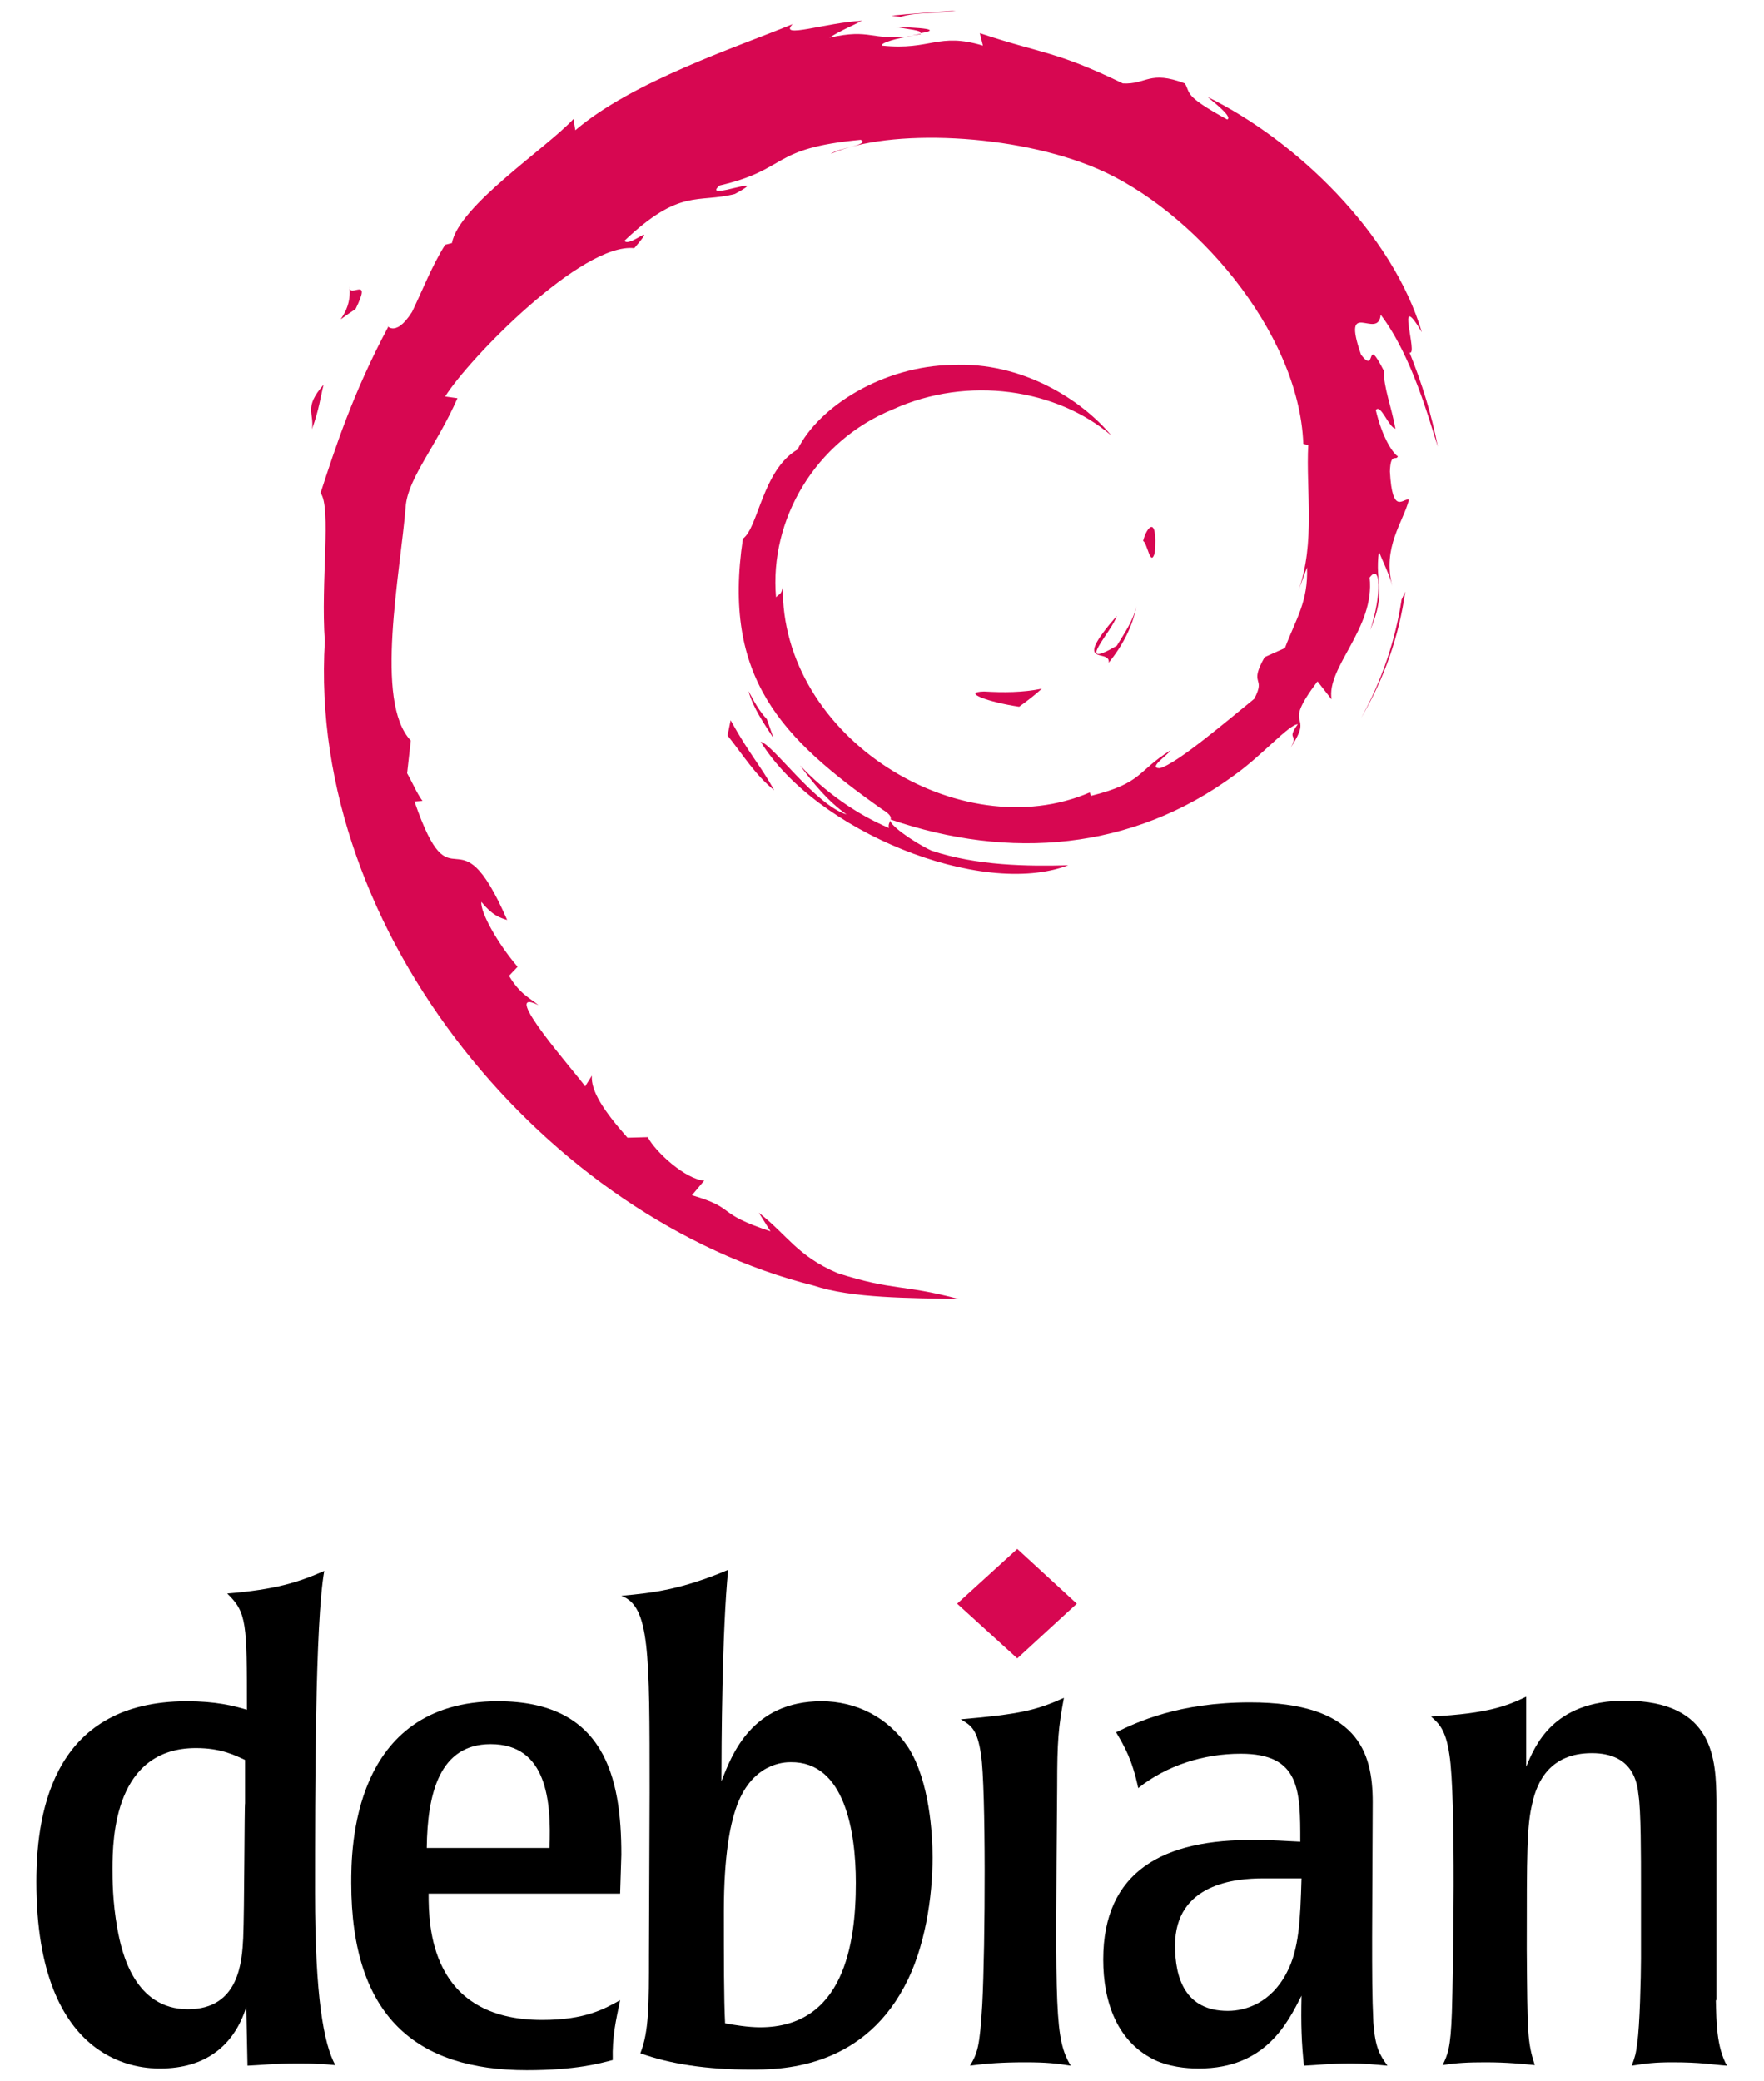
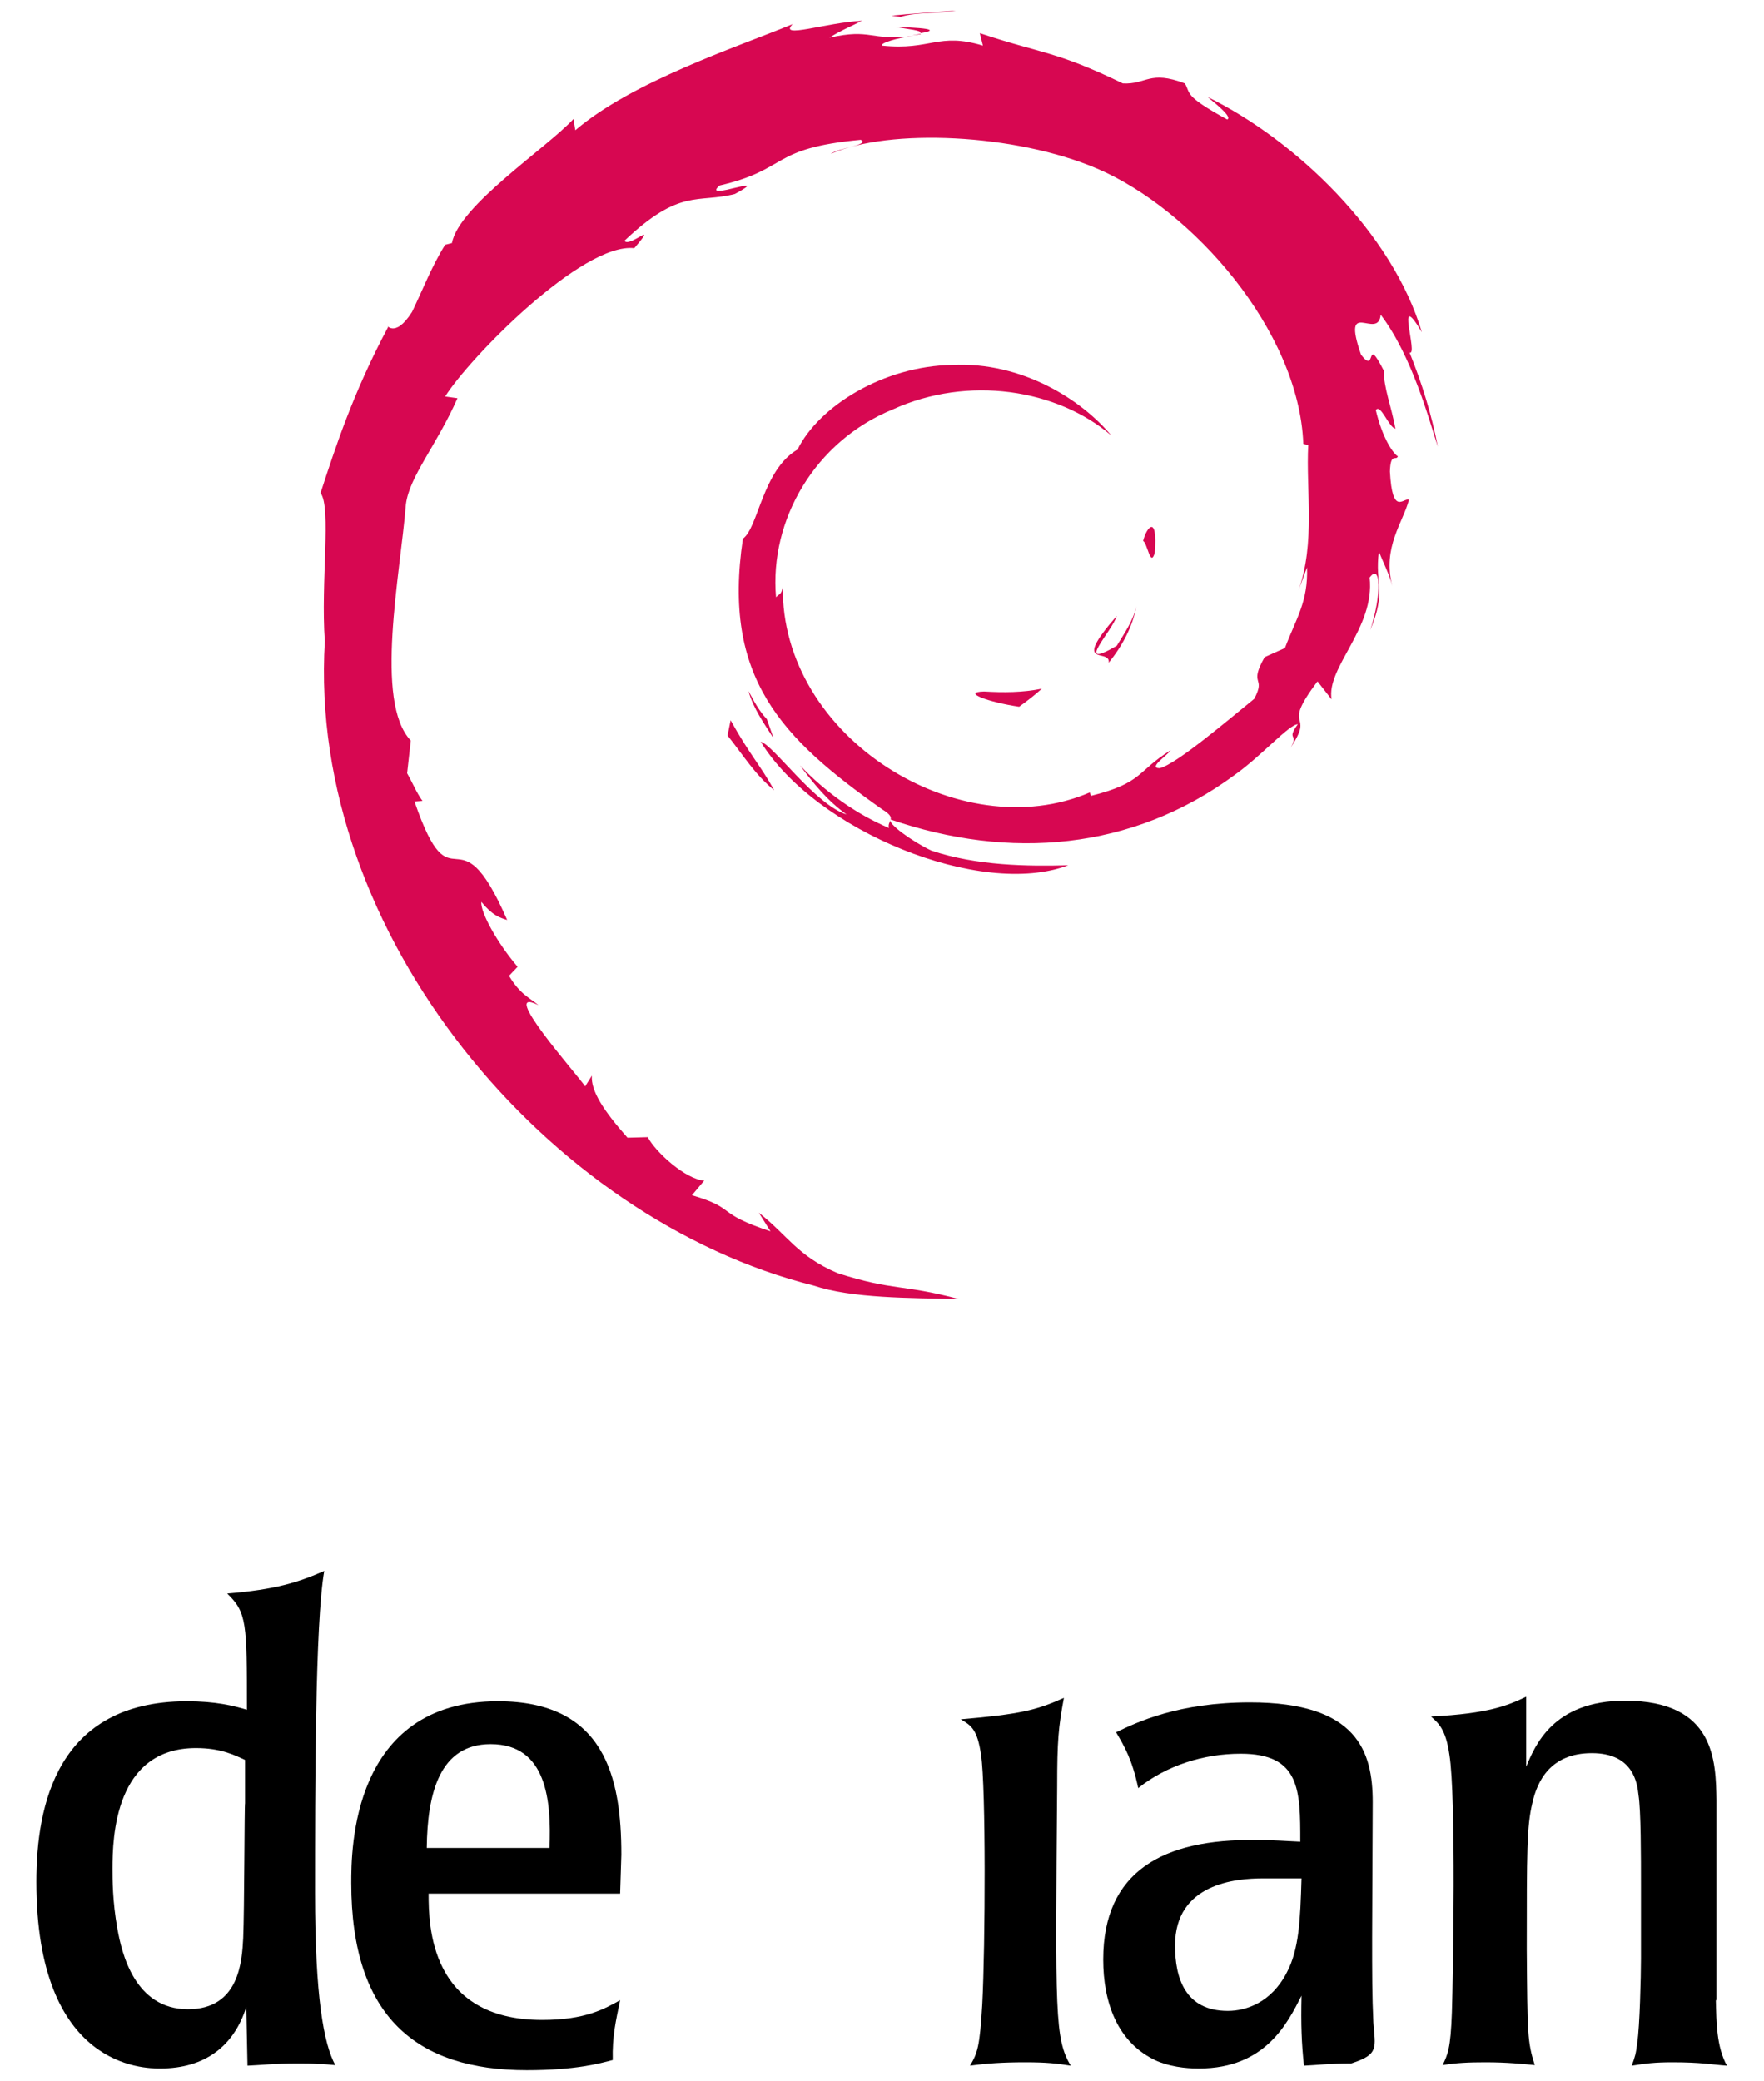
<svg xmlns="http://www.w3.org/2000/svg" width="39" height="46" viewBox="0 0 39 46" fill="none">
  <path d="M21.758 15.287C21.242 15.3 21.853 15.524 22.532 15.624C22.722 15.487 22.884 15.362 23.034 15.225C22.613 15.312 22.179 15.312 21.758 15.287Z" fill="#D70751" />
  <path d="M24.513 14.651C24.825 14.264 25.043 13.841 25.124 13.404C25.056 13.716 24.866 13.99 24.69 14.277C23.726 14.838 24.595 13.953 24.69 13.616C23.658 14.801 24.554 14.314 24.513 14.651Z" fill="#D70751" />
  <path d="M25.531 12.22C25.599 11.372 25.355 11.634 25.273 11.958C25.368 12.008 25.436 12.556 25.531 12.22Z" fill="#D70751" />
  <path d="M19.804 0.597C20.075 0.647 20.401 0.672 20.347 0.735C20.659 0.685 20.727 0.622 19.804 0.597Z" fill="#D70751" />
  <path d="M20.36 0.747L20.157 0.785L20.347 0.76L20.36 0.747Z" fill="#D70751" />
  <path d="M28.897 12.544C28.924 13.304 28.653 13.678 28.408 14.327L27.96 14.527C27.594 15.175 28.001 14.938 27.73 15.449C27.16 15.911 26.006 16.896 25.64 16.983C25.368 16.983 25.816 16.696 25.884 16.584C25.124 17.058 25.273 17.307 24.12 17.594L24.093 17.519C21.229 18.754 17.253 16.31 17.307 12.955C17.28 13.167 17.225 13.117 17.157 13.205C17.008 11.484 18.026 9.75 19.736 9.052C21.405 8.291 23.373 8.603 24.568 9.626C23.916 8.84 22.6 7.992 21.052 8.067C19.532 8.092 18.108 8.977 17.633 9.937C16.859 10.386 16.764 11.671 16.425 11.908C15.963 14.988 17.28 16.322 19.505 17.893C19.858 18.105 19.6 18.143 19.655 18.305C18.922 17.993 18.243 17.507 17.687 16.921C17.985 17.32 18.297 17.706 18.718 18.006C18.026 17.794 17.09 16.459 16.818 16.397C18.026 18.367 21.69 19.864 23.618 19.128C22.722 19.153 21.595 19.14 20.591 18.804C20.17 18.604 19.6 18.193 19.695 18.118C22.315 19.016 25.029 18.804 27.295 17.133C27.879 16.721 28.503 16.011 28.693 16.011C28.422 16.385 28.734 16.198 28.53 16.534C29.1 15.686 28.286 16.185 29.128 15.063L29.44 15.462C29.318 14.751 30.403 13.89 30.281 12.768C30.525 12.431 30.553 13.142 30.295 13.928C30.661 13.055 30.39 12.918 30.485 12.195C30.58 12.431 30.715 12.693 30.783 12.955C30.553 12.107 31.028 11.534 31.15 11.047C31.028 10.997 30.783 11.421 30.729 10.424C30.743 9.987 30.865 10.199 30.905 10.087C30.81 10.037 30.566 9.7 30.417 9.065C30.525 8.915 30.702 9.451 30.851 9.476C30.756 8.965 30.593 8.578 30.593 8.192C30.173 7.369 30.444 8.304 30.091 7.842C29.643 6.545 30.471 7.543 30.525 6.957C31.218 7.867 31.598 9.289 31.788 9.875C31.652 9.164 31.435 8.466 31.163 7.793C31.367 7.88 30.824 6.321 31.435 7.344C30.783 5.149 28.653 3.104 26.698 2.143C26.943 2.343 27.241 2.592 27.133 2.642C26.155 2.106 26.332 2.069 26.196 1.844C25.409 1.545 25.355 1.869 24.825 1.844C23.333 1.121 23.047 1.196 21.663 0.734L21.731 1.009C20.74 0.709 20.578 1.121 19.505 1.009C19.438 0.959 19.845 0.834 20.184 0.797C19.22 0.909 19.275 0.622 18.338 0.834C18.569 0.684 18.813 0.585 19.058 0.46C18.27 0.497 17.198 0.871 17.524 0.535C16.248 1.059 13.995 1.794 12.72 2.879L12.679 2.63C12.095 3.266 10.141 4.55 9.992 5.373L9.842 5.411C9.544 5.885 9.34 6.421 9.11 6.895C8.716 7.518 8.526 7.132 8.58 7.231C7.807 8.678 7.413 9.9 7.087 10.898C7.332 11.222 7.087 12.868 7.182 14.177C6.789 20.662 12.136 26.959 17.985 28.419C18.84 28.705 20.116 28.693 21.202 28.718C19.926 28.381 19.763 28.543 18.515 28.144C17.619 27.758 17.415 27.309 16.777 26.81L17.035 27.221C15.787 26.81 16.316 26.723 15.298 26.423L15.57 26.099C15.162 26.074 14.498 25.476 14.321 25.139L13.873 25.151C13.344 24.553 13.059 24.116 13.086 23.779L12.937 24.017C12.774 23.767 10.982 21.759 11.905 22.221C11.729 22.071 11.498 21.984 11.254 21.572L11.444 21.373C10.996 20.849 10.616 20.163 10.643 19.939C10.887 20.238 11.05 20.288 11.213 20.338C10.087 17.756 10.019 20.201 9.164 17.719L9.34 17.706C9.205 17.519 9.123 17.307 9.001 17.095L9.082 16.372C8.268 15.512 8.852 12.693 8.974 11.147C9.055 10.524 9.652 9.85 10.114 8.803L9.842 8.765C10.372 7.917 12.869 5.361 14.023 5.486C14.579 4.837 13.914 5.486 13.805 5.323C15.04 4.151 15.42 4.5 16.248 4.288C17.144 3.802 15.475 4.475 15.909 4.101C17.456 3.74 17.008 3.278 19.03 3.091C19.247 3.203 18.542 3.266 18.365 3.403C19.655 2.829 22.45 2.954 24.255 3.727C26.359 4.625 28.72 7.306 28.815 9.813L28.924 9.838C28.87 10.835 29.087 11.995 28.707 13.055L28.897 12.544Z" fill="#D70751" />
  <path d="M16.153 15.923L16.085 16.26C16.425 16.684 16.696 17.133 17.117 17.47C16.805 16.908 16.574 16.684 16.153 15.923Z" fill="#D70751" />
  <path d="M16.954 15.898C16.777 15.711 16.669 15.499 16.547 15.275C16.655 15.661 16.886 15.985 17.103 16.322L16.954 15.898Z" fill="#D70751" />
-   <path d="M31.068 13.08L30.987 13.255C30.851 14.152 30.552 15.05 30.091 15.873C30.607 15 30.933 14.053 31.068 13.08Z" fill="#D70751" />
  <path d="M19.913 0.374C20.265 0.26 20.767 0.311 21.134 0.235C20.659 0.273 20.17 0.298 19.709 0.348L19.913 0.374Z" fill="#D70751" />
-   <path d="M7.725 6.333C7.807 7.019 7.169 7.281 7.861 6.832C8.241 6.059 7.712 6.62 7.725 6.333Z" fill="#D70751" />
-   <path d="M6.897 9.489C7.06 9.04 7.087 8.765 7.155 8.503C6.707 9.015 6.952 9.127 6.897 9.489Z" fill="#D70751" />
  <path d="M5.418 39.866C5.404 39.879 5.404 42.236 5.377 42.847C5.35 43.345 5.296 44.418 4.156 44.418C2.975 44.418 2.69 43.171 2.595 42.635C2.487 42.036 2.487 41.537 2.487 41.313C2.487 40.614 2.541 38.644 4.332 38.644C4.875 38.644 5.174 38.794 5.418 38.906V39.866ZM0.804 41.599C0.804 45.727 3.192 45.727 3.545 45.727C4.536 45.727 5.174 45.228 5.445 44.368L5.472 45.665C5.771 45.653 6.083 45.615 6.572 45.615C6.748 45.615 6.884 45.615 7.019 45.627C7.142 45.627 7.277 45.64 7.413 45.653C7.155 45.179 6.965 44.131 6.965 41.849C6.965 39.629 6.965 35.863 7.169 34.728C6.599 34.978 6.097 35.14 5.024 35.227C5.459 35.651 5.459 35.876 5.459 37.796C5.16 37.709 4.78 37.609 4.115 37.609C1.265 37.621 0.804 39.904 0.804 41.599Z" fill="black" />
  <path d="M9.435 40.852C9.449 39.642 9.72 38.557 10.847 38.557C12.095 38.557 12.19 39.816 12.149 40.852H9.435ZM13.737 41.001C13.737 39.293 13.371 37.609 11.009 37.609C7.766 37.609 7.766 40.914 7.766 41.625C7.766 44.593 9.218 45.765 11.647 45.765C12.733 45.765 13.262 45.615 13.547 45.54C13.534 45.017 13.615 44.68 13.71 44.218C13.371 44.405 12.95 44.655 11.987 44.655C9.503 44.655 9.476 42.572 9.476 41.862H13.71L13.737 41.001Z" fill="black" />
-   <path d="M18.922 41.624C18.922 42.984 18.65 44.817 16.805 44.817C16.547 44.817 16.235 44.767 16.031 44.729C16.004 44.206 16.004 43.295 16.004 42.248C16.004 40.988 16.153 40.328 16.262 40.003C16.601 38.968 17.347 38.956 17.483 38.956C18.677 38.943 18.922 40.49 18.922 41.624ZM14.348 43.221C14.348 44.305 14.348 44.916 14.158 45.39C14.809 45.627 15.624 45.752 16.601 45.752C17.225 45.752 19.017 45.752 19.994 43.919C20.455 43.071 20.618 41.924 20.618 41.063C20.618 40.539 20.55 39.38 20.089 38.644C19.641 37.958 18.922 37.609 18.162 37.609C16.628 37.609 16.18 38.781 15.95 39.38C15.95 38.632 15.963 36.025 16.099 34.704C15.067 35.14 14.43 35.215 13.737 35.277C14.362 35.514 14.362 36.474 14.362 39.629L14.348 43.221Z" fill="black" />
  <path d="M23.672 45.665C23.36 45.615 23.129 45.59 22.667 45.59C22.165 45.59 21.812 45.615 21.446 45.665C21.609 45.39 21.663 45.253 21.717 44.306C21.785 43.009 21.799 39.517 21.69 38.794C21.609 38.233 21.473 38.145 21.242 38.008C22.545 37.896 22.912 37.809 23.522 37.534C23.4 38.183 23.373 38.494 23.373 39.48C23.332 44.517 23.319 45.066 23.672 45.665Z" fill="black" />
-   <path d="M28.775 41.525C28.748 42.447 28.721 43.096 28.449 43.607C28.11 44.268 27.553 44.455 27.146 44.455C26.196 44.455 25.979 43.719 25.979 43.009C25.979 41.637 27.323 41.525 27.92 41.525H28.775ZM24.391 43.32C24.391 44.243 24.69 45.166 25.586 45.565C25.979 45.727 26.386 45.727 26.509 45.727C27.974 45.727 28.463 44.73 28.775 44.119C28.761 44.767 28.775 45.154 28.829 45.665C29.114 45.653 29.399 45.615 29.874 45.615C30.146 45.615 30.404 45.64 30.675 45.665C30.498 45.416 30.404 45.266 30.363 44.705C30.336 44.144 30.336 43.595 30.336 42.822L30.349 39.841C30.349 38.731 30.023 37.634 27.635 37.634C26.061 37.634 25.138 38.07 24.676 38.295C24.866 38.619 25.029 38.893 25.165 39.529C25.789 39.031 26.604 38.769 27.431 38.769C28.748 38.769 28.748 39.579 28.748 40.714C28.449 40.702 28.191 40.677 27.757 40.677C25.721 40.652 24.391 41.362 24.391 43.32Z" fill="black" />
+   <path d="M28.775 41.525C28.748 42.447 28.721 43.096 28.449 43.607C28.11 44.268 27.553 44.455 27.146 44.455C26.196 44.455 25.979 43.719 25.979 43.009C25.979 41.637 27.323 41.525 27.92 41.525H28.775ZM24.391 43.32C24.391 44.243 24.69 45.166 25.586 45.565C25.979 45.727 26.386 45.727 26.509 45.727C27.974 45.727 28.463 44.73 28.775 44.119C28.761 44.767 28.775 45.154 28.829 45.665C29.114 45.653 29.399 45.615 29.874 45.615C30.498 45.416 30.404 45.266 30.363 44.705C30.336 44.144 30.336 43.595 30.336 42.822L30.349 39.841C30.349 38.731 30.023 37.634 27.635 37.634C26.061 37.634 25.138 38.07 24.676 38.295C24.866 38.619 25.029 38.893 25.165 39.529C25.789 39.031 26.604 38.769 27.431 38.769C28.748 38.769 28.748 39.579 28.748 40.714C28.449 40.702 28.191 40.677 27.757 40.677C25.721 40.652 24.391 41.362 24.391 43.32Z" fill="black" />
  <path d="M37.935 44.218C37.949 44.717 37.949 45.241 38.18 45.665C37.827 45.64 37.623 45.59 36.972 45.59C36.592 45.59 36.388 45.615 36.076 45.665C36.144 45.477 36.171 45.403 36.198 45.153C36.252 44.817 36.28 43.694 36.28 43.295V41.712C36.28 41.026 36.28 40.028 36.225 39.679C36.198 39.43 36.117 38.756 35.194 38.756C34.285 38.756 33.986 39.367 33.877 39.866C33.755 40.377 33.755 40.938 33.755 43.096C33.769 44.966 33.769 45.141 33.932 45.652C33.66 45.627 33.321 45.59 32.846 45.59C32.466 45.59 32.208 45.602 31.896 45.652C32.005 45.415 32.072 45.303 32.1 44.48C32.127 43.669 32.195 39.729 32.045 38.794C31.964 38.22 31.801 38.095 31.638 37.946C32.928 37.883 33.348 37.696 33.742 37.509V39.056C33.932 38.607 34.325 37.597 35.927 37.597C37.922 37.597 37.935 38.931 37.949 39.804V44.218" fill="black" />
-   <path d="M23.807 35.452L22.491 36.661L21.161 35.452L22.491 34.242L23.807 35.452Z" fill="#D70751" />
</svg>